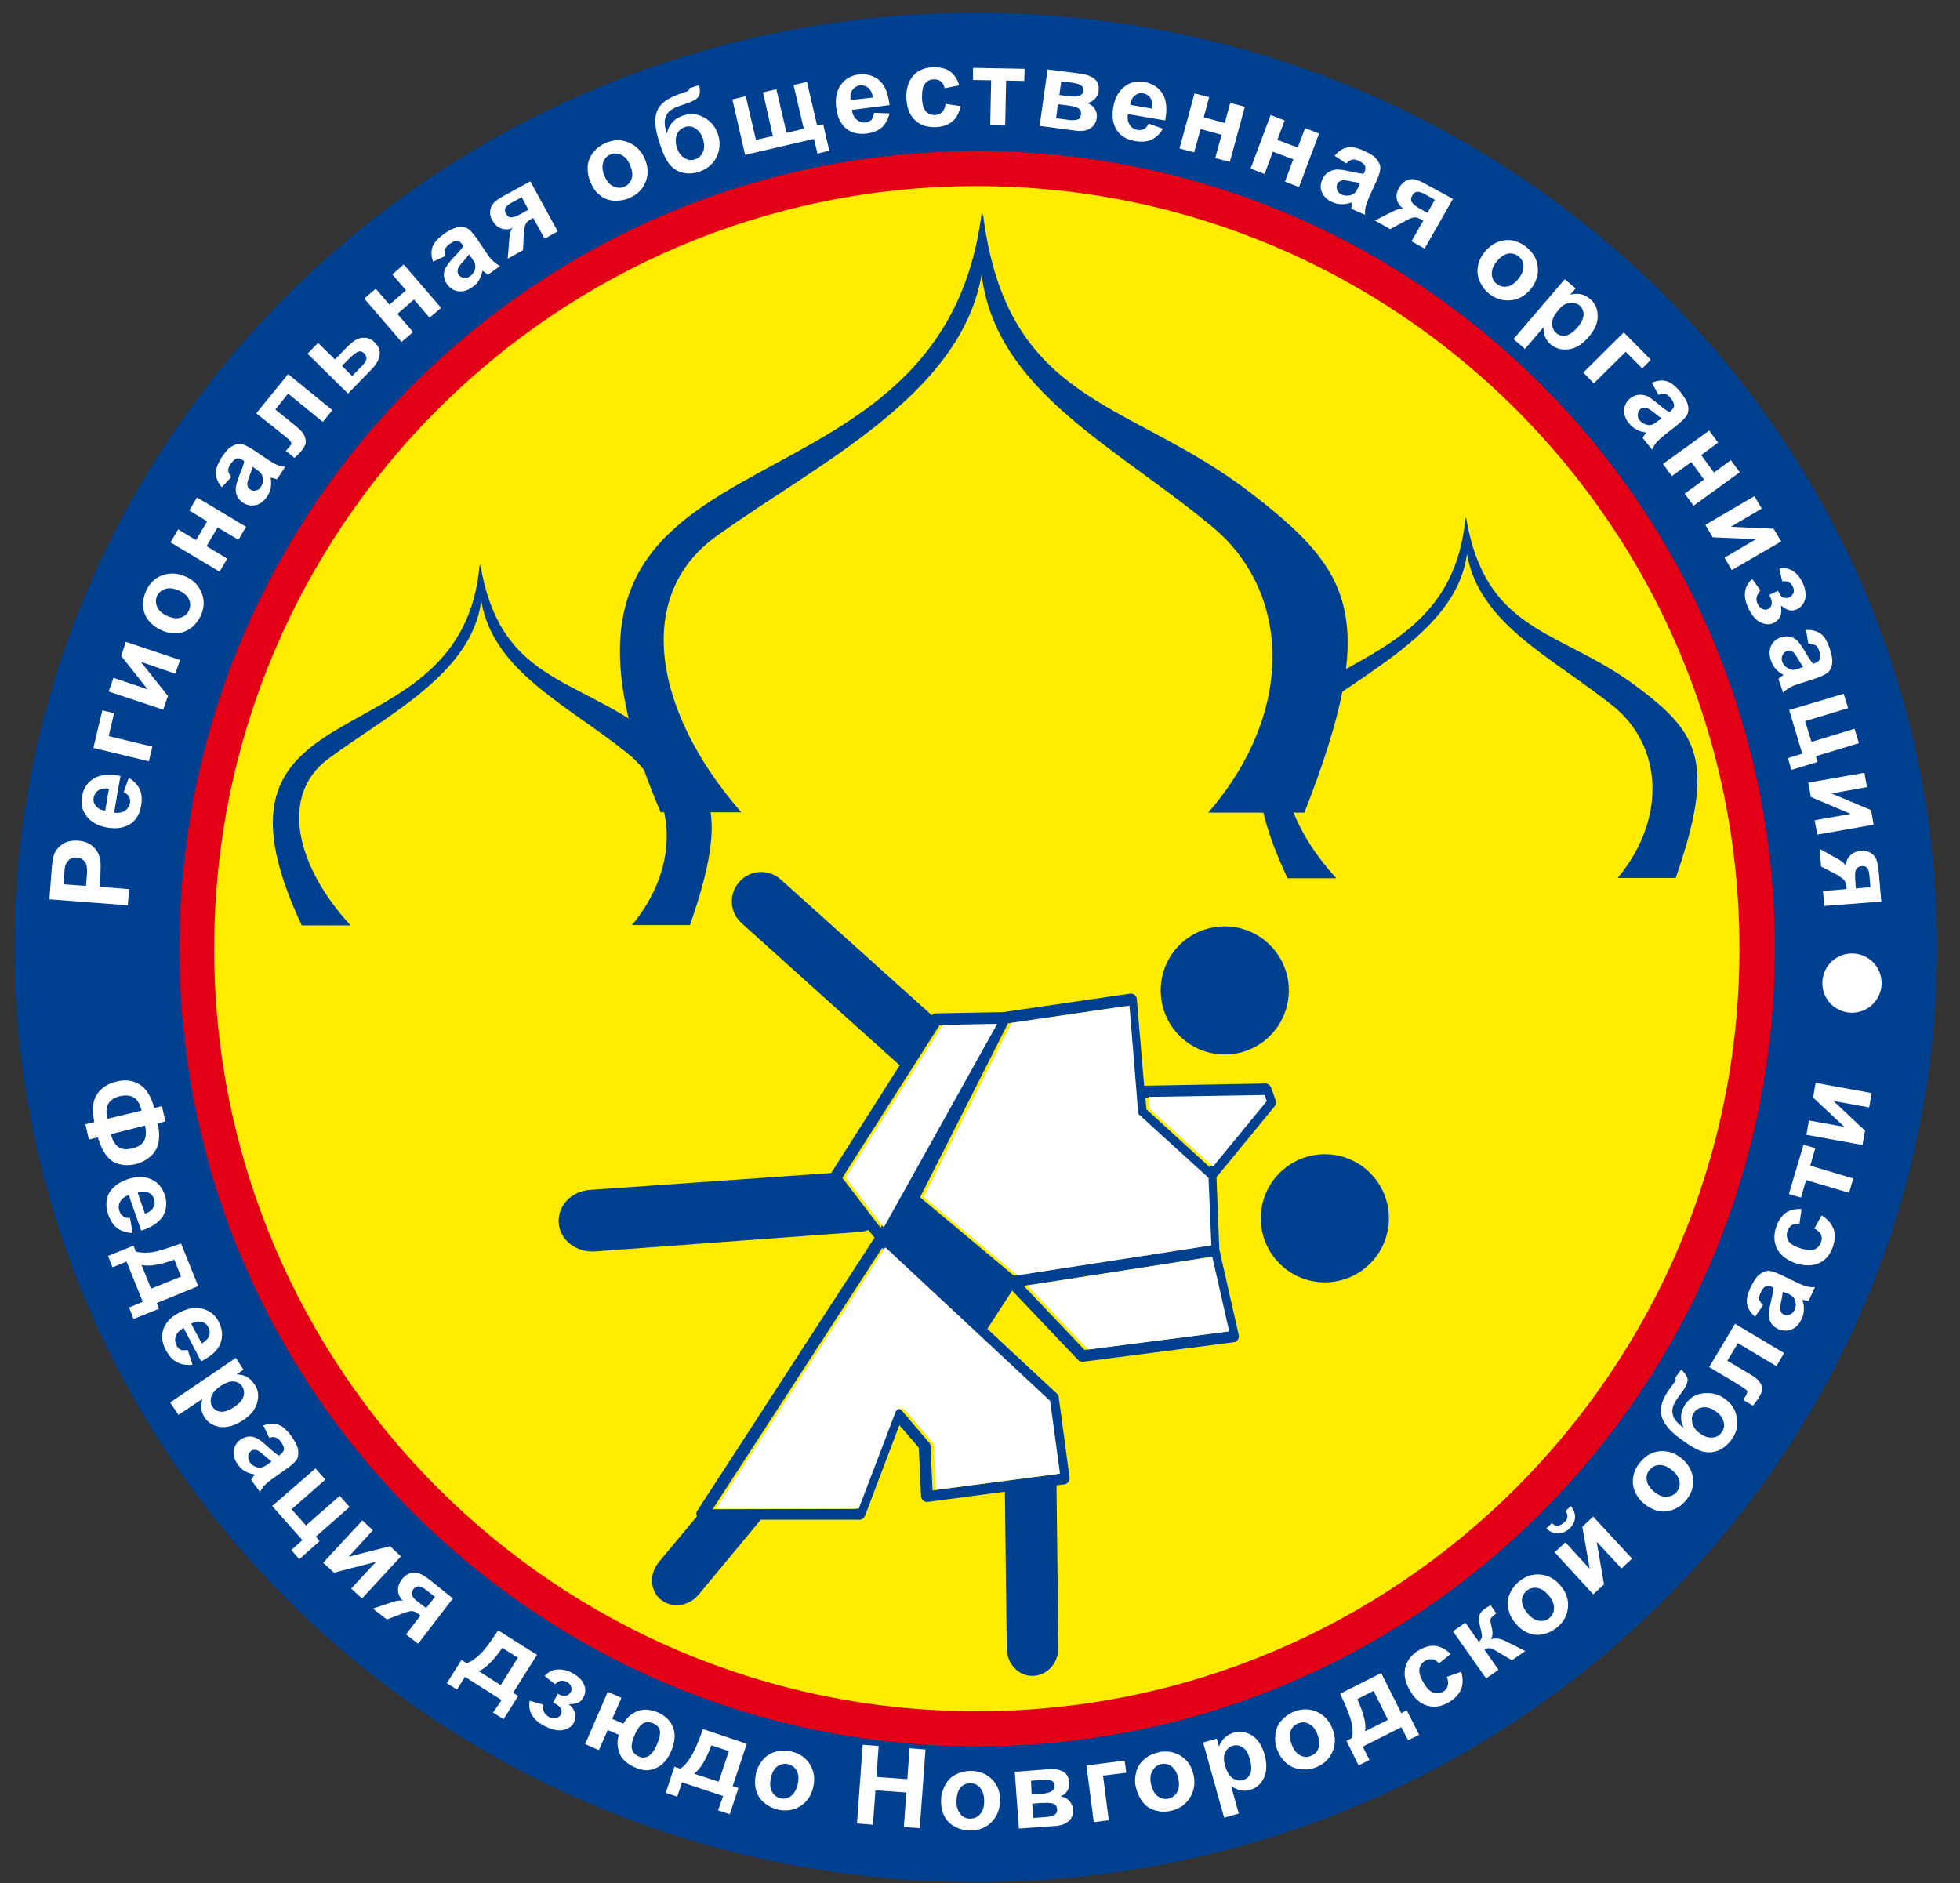
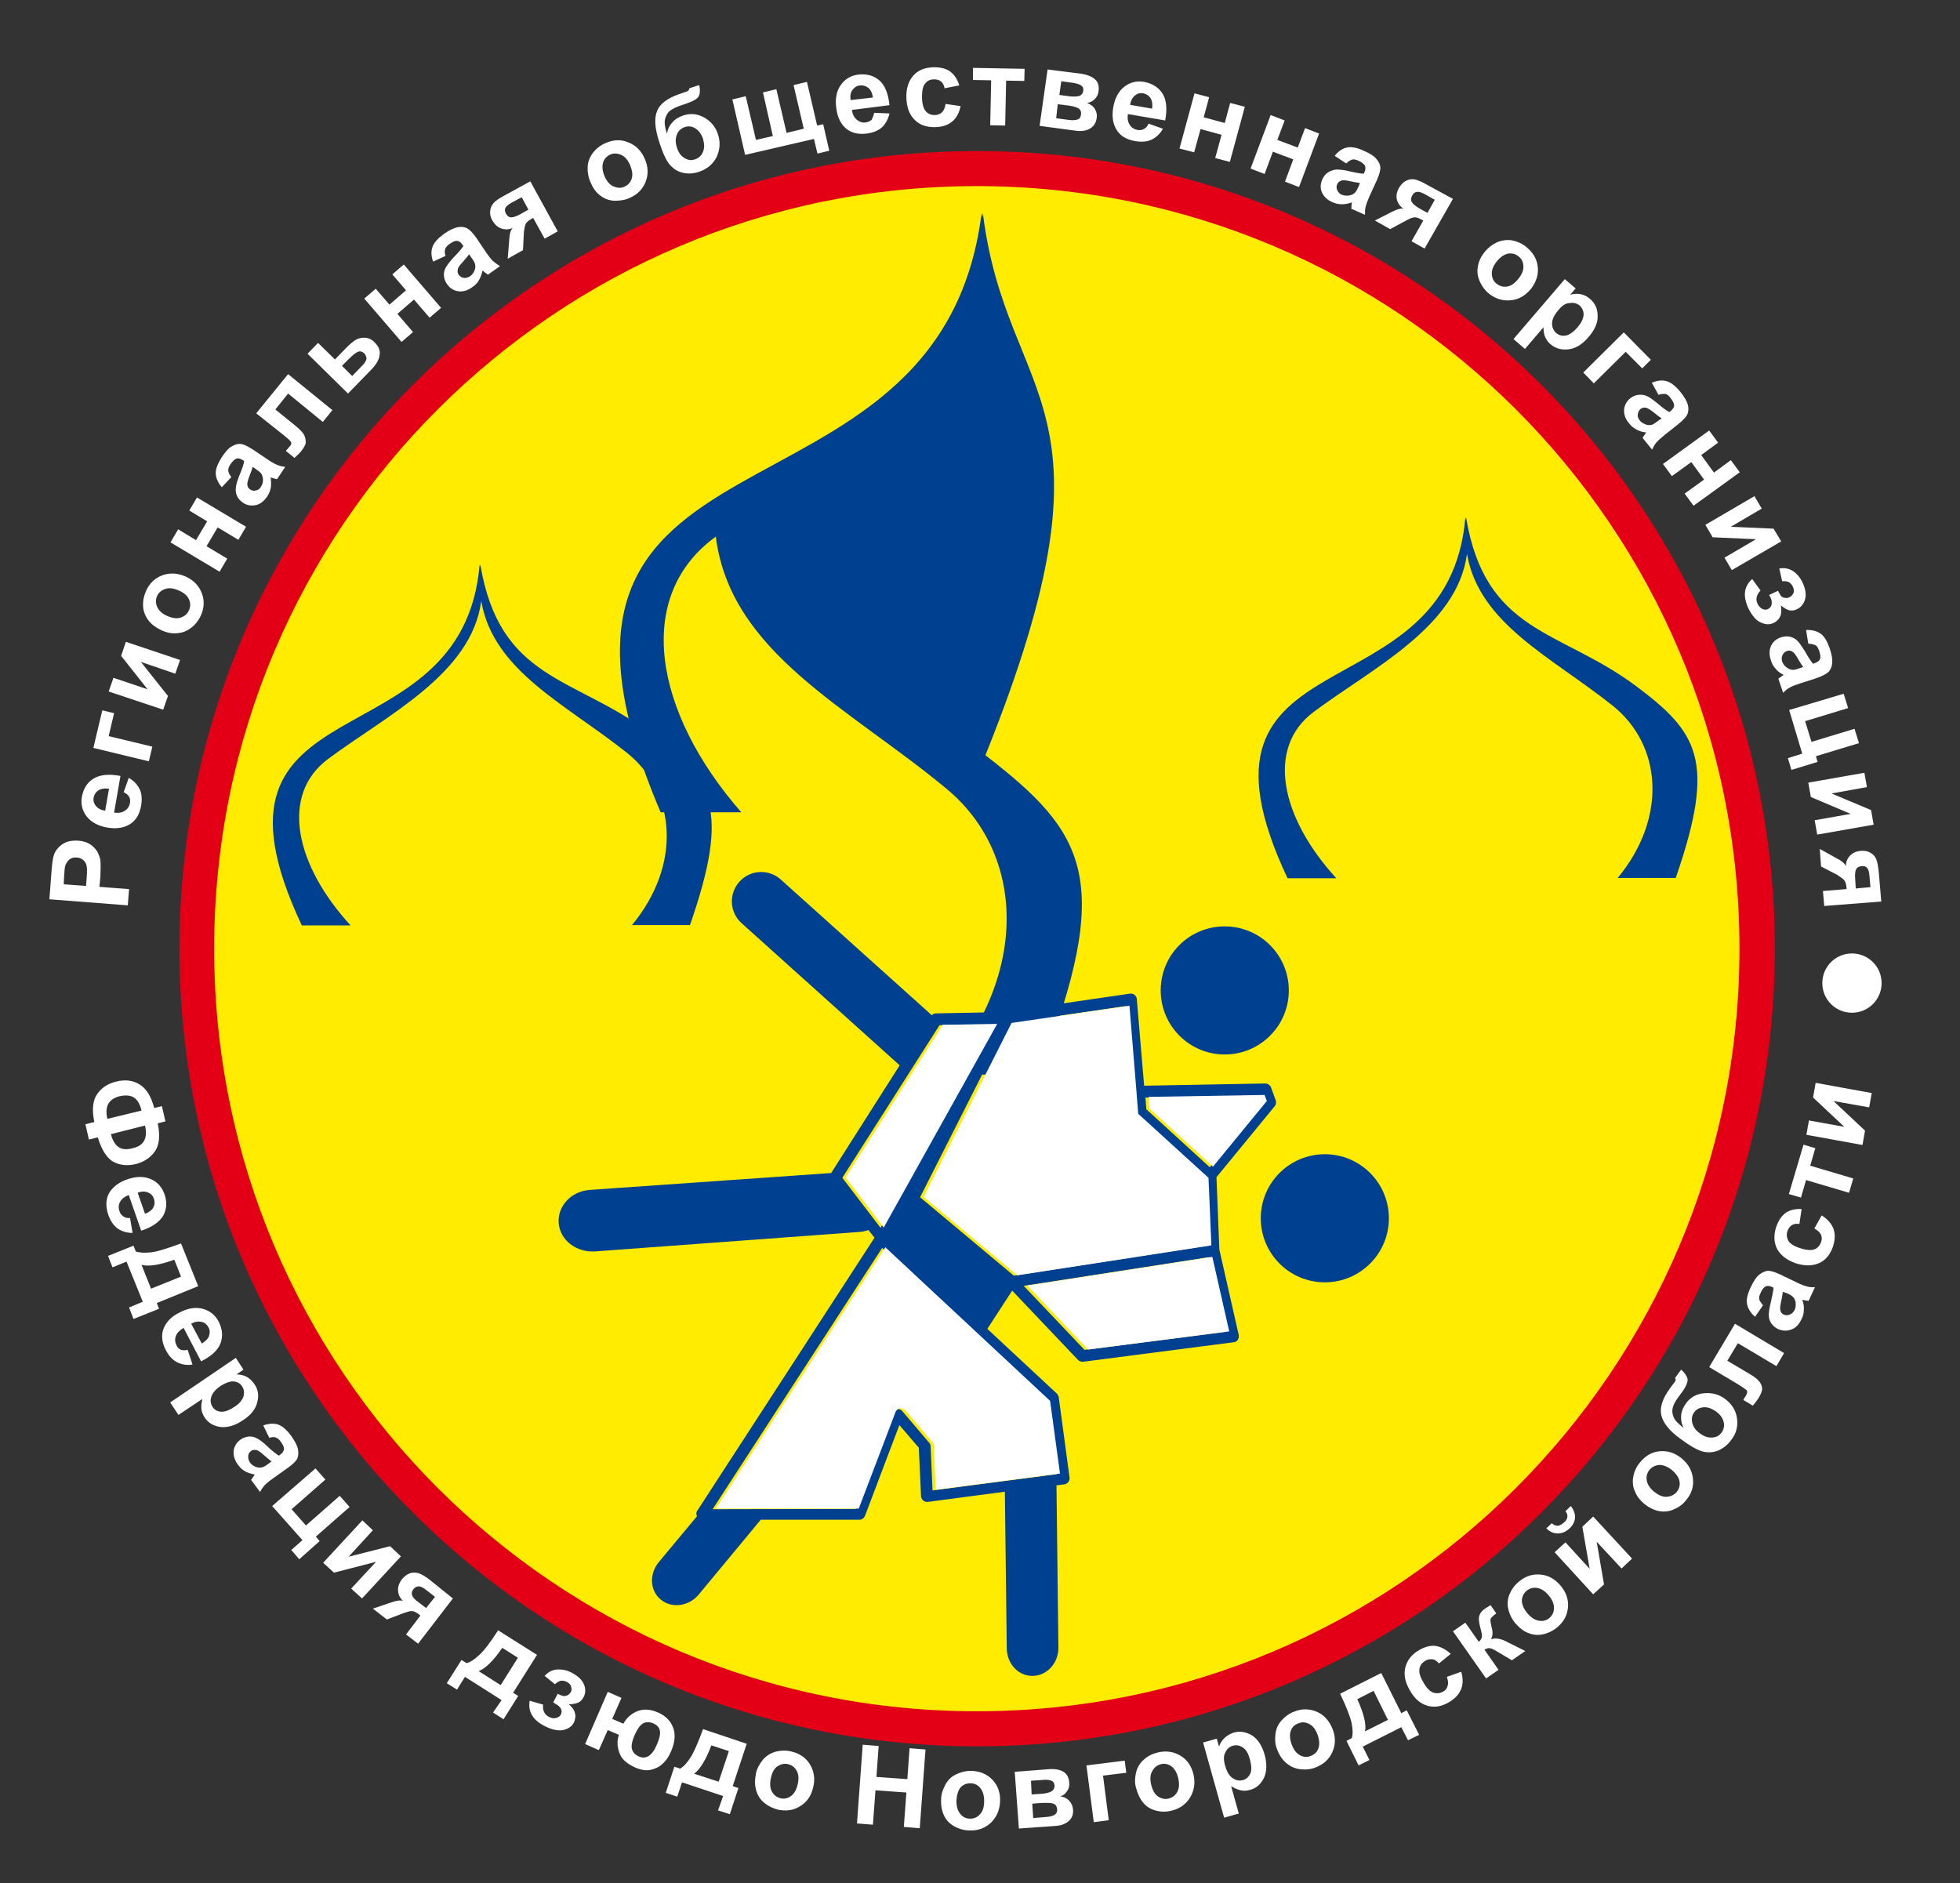
<svg xmlns="http://www.w3.org/2000/svg" version="1.2" baseProfile="tiny" id="Layer_1" x="0px" y="0px" viewBox="0 0 615 591" overflow="visible" xml:space="preserve">
  <rect x="0" y="0" width="615" height="591" fill="#333333" stroke="none" />
  <g>
-     <path id="path22" fill-rule="evenodd" fill="#004090" d="M306.2,4c166.6,0,301.6,131.3,301.6,293.3c0,162-135,293.3-301.6,293.3   C139.6,590.6,4.6,459.3,4.6,297.3C4.6,135.3,139.6,4,306.2,4z" />
    <path id="path24" fill-rule="evenodd" fill="#FFEC00" d="M306.2,52.5C441.4,52.5,551,162.1,551,297.3   c0,135.2-109.6,244.8-244.8,244.8S61.4,432.5,61.4,297.3C61.4,162.1,171,52.5,306.2,52.5z" />
    <g id="Layer1003">
-       <path id="path26" fill-rule="evenodd" fill="#004090" d="M308.4,66.9c-0.1,0.4-0.1,0.9-0.2,1.3c-0.1-0.4-0.1-0.8-0.2-1.3    C294.7,173,151.7,124.7,207.3,254.9c10.1,0,15.3,0,25.3,0c-27.5-31.5-33.8-67.8-8-86.5c31.6-22.8,76.8-44.2,83.4-82.2    c4.6,36.5,41.7,53.6,72.5,79.2c24.5,20.4,26,58-1.4,89.6c10.1,0,20.1,0,30.2,0c23.9-61.2,14.9-75.8-16.7-100.2    C354.2,125.1,315.9,127.4,308.4,66.9L308.4,66.9z" />
+       <path id="path26" fill-rule="evenodd" fill="#004090" d="M308.4,66.9c-0.1,0.4-0.1,0.9-0.2,1.3c-0.1-0.4-0.1-0.8-0.2-1.3    C294.7,173,151.7,124.7,207.3,254.9c10.1,0,15.3,0,25.3,0c-27.5-31.5-33.8-67.8-8-86.5c4.6,36.5,41.7,53.6,72.5,79.2c24.5,20.4,26,58-1.4,89.6c10.1,0,20.1,0,30.2,0c23.9-61.2,14.9-75.8-16.7-100.2    C354.2,125.1,315.9,127.4,308.4,66.9L308.4,66.9z" />
      <path id="path28" fill-rule="evenodd" fill="#004090" d="M150.7,177.1c0,0.3-0.1,0.5-0.1,0.8c-0.1-0.3-0.1-0.5-0.1-0.8    c-5.3,64-92.8,34.8-55.8,113.3c6.1,0,9.2,0,15.3,0c-17.4-19-22.2-40.9-7.1-52.2c18.5-13.8,45.1-26.7,48.1-49.6    c3.8,22,26.5,32.3,45.8,47.7c15.3,12.3,17.2,35,1.5,54c6.1,0,12.1,0,18.2,0c12.8-36.9,7-45.7-12.7-60.4    C179.8,212.1,156.8,213.5,150.7,177.1L150.7,177.1z" />
      <path id="path30" fill-rule="evenodd" fill="#004090" d="M460,162.3c0,0.3-0.1,0.5-0.1,0.8c0-0.3-0.1-0.5-0.1-0.8    c-5.3,64-92.8,34.8-55.8,113.3c6.1,0,9.2,0,15.3,0c-17.4-19-22.2-40.9-7.1-52.2c18.5-13.8,45.1-26.7,48.1-49.6    c3.8,22,26.5,32.3,45.8,47.7c15.3,12.3,17.2,35,1.5,54c6.1,0,12.1,0,18.2,0c12.8-36.9,7-45.7-12.7-60.4    C489.2,197.4,466.1,198.8,460,162.3L460,162.3z" />
    </g>
    <path id="path33" fill-rule="evenodd" fill="#004090" d="M276.3,385.3l35.6-63.9l-17.1,0.3l-30.5,47.9L276.3,385.3z M415.7,362.2   c11.1,0,20.1,9,20.1,20.1c0,11.1-9,20.1-20.1,20.1s-20.1-9-20.1-20.1C395.6,371.2,404.6,362.2,415.7,362.2z M384.3,290.7   c11.1,0,20.1,9,20.1,20.1c0,11.1-9,20.1-20.1,20.1c-11.1,0-20.1-9-20.1-20.1C364.2,299.6,373.2,290.7,384.3,290.7z M186.7,392.7   c-5.9,0.4-11-3.6-11.4-8.9c-0.4-5.3,3.9-10,9.8-10.4l75.7-5.3l21.5-33.8l-49.6-44.6c-3.8-3.4-4.1-9.2-0.7-13   c3.4-3.8,9.2-4.1,13-0.7l47.4,42.6c0.3-0.4,0.8-0.6,1.3-0.6l21.1-0.4l39.8-5.8c1-0.1,1.9,0.5,2.1,1.6l0,0.1h0l2.3,27.2l38-0.7   c0.8,0,1.5,0.5,1.8,1.2l0,0l1.5,4.1c0.2,0.6,0.1,1.3-0.3,1.8l0,0l-18.3,22.3l0.9,22.7l6.1,26.9h0c0,0.1,0,0.1,0,0.2   c0.1,1-0.6,1.9-1.6,2l-47.1,6.1c-0.6,0.1-1.2-0.1-1.7-0.5l-20.7-21.8l-7.8,12l21.8,20.3c0.3,0.3,0.5,0.7,0.6,1.1l3.4,25.3   c0.1,1-0.6,1.9-1.6,2.1l-0.1,0l-2.4,0.3l0.6,50.8c0.1,4.9-3.5,8.9-8,9c-4.5,0.1-8.1-3.7-8.2-8.6l-0.6-49.2l-24.2,3.2   c-1,0.1-1.9-0.6-2.1-1.6l0-0.2l0,0l-0.7-15.2l-6.1-7.1l-10.8,28.5c-0.3,0.7-1,1.2-1.7,1.2v0h-31l-19.4,23.4   c-3.1,3.8-8.5,4.5-11.9,1.7c-3.5-2.8-3.8-8.1-0.6-11.9l11.9-14.3c-0.1-0.2-0.2-0.5-0.2-0.8c0-0.4,0.1-0.8,0.4-1.1l55.5-85.5   l-1.9-2.4c-1,0.3-2,0.6-3,0.6L186.7,392.7z M268.5,473.5l11.5-30.2c0.1-0.3,0.3-0.5,0.5-0.7c0.8-0.7,1.9-0.6,2.6,0.2l8.5,10l0,0   c0.3,0.3,0.4,0.7,0.4,1.1l0.6,13.8l39-5.1l-3.1-22.8l-51.7-48.2l-53.2,82L268.5,473.5z M356,349.1l-0.5-6.4v0l-2.2-27l-37,5.4   l-27.6,54.6l29.4,24.6l60.9-9.4l-0.9-21.2l-21.3-19.4l0,0c-0.1-0.1-0.1-0.1-0.2-0.2l0,0C356.2,349.9,356.1,349.5,356,349.1   L356,349.1z M379.6,366.3l16.9-20.6l-0.7-1.9l-36.4,0.6l0.3,3.7L379.6,366.3z M327.8,402.5l-6.6,1l19.1,20.1l44.3-5.7l-5.3-23.4   L327.8,402.5z" />
    <path id="path35" fill-rule="evenodd" fill="#E30016" d="M306.6,47.4c69.1,0,131.7,28,177,73.3s73.3,107.9,73.3,177   c0,69.1-28,131.7-73.3,177C438.3,520,375.7,548,306.6,548c-69.1,0-131.7-28-177-73.3c-45.3-45.3-73.3-107.9-73.3-177   c0-69.1,28-131.7,73.3-177S237.5,47.4,306.6,47.4z M475.7,128.5c-43.3-43.3-103.1-70.1-169.2-70.1c-66.1,0-125.9,26.8-169.2,70.1   c-43.3,43.3-70.1,103.1-70.1,169.2s26.8,125.9,70.1,169.2c43.3,43.3,103.1,70.1,169.2,70.1c66.1,0,125.9-26.8,169.2-70.1   c43.3-43.3,70.1-103.1,70.1-169.2S519,171.8,475.7,128.5z" />
    <path id="path37" fill-rule="evenodd" fill="#FFFFFF" d="M269.5,473.3l11.5-30.2c0.1-0.3,0.3-0.5,0.5-0.7c0.8-0.7,1.9-0.6,2.6,0.2   l8.5,10h0c0.3,0.3,0.4,0.7,0.4,1.1l0.6,13.8l39-5.1l-3.1-22.8l-51.7-48.2l-53.2,82H269.5z M277.3,385.2l35.6-63.9l-17.1,0.3   l-30.5,47.9L277.3,385.2z M357.1,349l-0.5-6.4v0l-2.2-27l-37,5.4l-27.6,54.6l29.4,24.6l60.9-9.4l-0.9-21.2l-21.3-19.4l0,0   c-0.1-0.1-0.1-0.1-0.2-0.2l0,0C357.2,349.7,357.1,349.4,357.1,349L357.1,349z M380.6,366.1l16.9-20.6l-0.7-1.9l-36.4,0.6l0.3,3.7   L380.6,366.1z M328.9,402.4l-6.6,1l19.1,20.1l44.3-5.7l-5.3-23.4L328.9,402.4z" />
    <path id="path39" fill-rule="evenodd" fill="#FFFFFF" d="M40.1,284.1l-24.6-1.9l0.6-8c0.2-3,0.5-5,0.8-5.9c0.5-1.4,1.4-2.5,2.7-3.4   c1.3-0.9,3-1.2,4.9-1.1c1.5,0.1,2.8,0.5,3.7,1.1c1,0.6,1.7,1.4,2.3,2.3c0.5,0.9,0.8,1.8,1,2.7c0.1,1.2,0.1,2.9,0,5.2l-0.3,3.2   l9.3,0.7L40.1,284.1z M20,277.5l7,0.5l0.2-2.7c0.2-2,0.1-3.3-0.1-3.9c-0.2-0.7-0.6-1.2-1.1-1.6c-0.5-0.4-1.1-0.7-1.9-0.7   c-0.9-0.1-1.7,0.1-2.3,0.6c-0.6,0.5-1,1.1-1.3,1.9c-0.2,0.6-0.3,1.8-0.4,3.6L20,277.5z M38.8,248.6l1.6-4.5   c1.6,0.9,2.7,2.1,3.4,3.5c0.7,1.4,0.8,3.1,0.5,5.1c-0.5,3.1-1.9,5.2-4.2,6.3c-1.8,0.9-3.9,1.1-6.4,0.7c-2.9-0.5-5.1-1.7-6.5-3.5   c-1.4-1.8-1.9-3.9-1.5-6.2c0.5-2.6,1.7-4.5,3.7-5.7c2-1.2,4.8-1.5,8.4-0.8L35.8,255c1.4,0.2,2.5,0,3.4-0.6c0.9-0.6,1.4-1.4,1.6-2.5   c0.1-0.7,0-1.4-0.3-1.9C40.2,249.5,39.7,249,38.8,248.6z M34.2,247.5c-1.4-0.2-2.5,0-3.3,0.5c-0.8,0.5-1.3,1.3-1.5,2.2   c-0.2,1,0,1.9,0.7,2.7c0.6,0.8,1.6,1.3,2.9,1.5L34.2,247.5z M29.3,234.7l2.8-11.8l3.7,0.9l-1.7,7.2l13.7,3.3l-1.1,4.6L29.3,234.7z    M34.1,217l1.5-4.3l10.7,3.6l-8.3-10.5l1.5-4.4l17,5.7l-1.5,4.3l-10.8-3.7l8.5,10.7l-1.5,4.3L34.1,217z M50.3,197.6   c-1.4-0.7-2.7-1.6-3.7-2.9c-1-1.3-1.6-2.8-1.7-4.4c-0.1-1.6,0.2-3.2,0.9-4.8c1.1-2.5,2.8-4.1,5.2-5c2.3-0.8,4.7-0.7,7.2,0.4   c2.5,1.1,4.2,2.9,5.1,5.2c0.9,2.3,0.8,4.7-0.3,7.1c-0.7,1.5-1.7,2.8-3,3.8c-1.3,1-2.8,1.6-4.4,1.7   C53.9,198.9,52.1,198.5,50.3,197.6z M52.5,193.3c1.6,0.7,3,0.9,4.2,0.5c1.2-0.4,2.1-1.1,2.6-2.3c0.5-1.1,0.5-2.3,0-3.4   c-0.5-1.2-1.6-2.1-3.2-2.8c-1.6-0.7-3-0.9-4.2-0.5c-1.2,0.4-2.1,1.1-2.6,2.2c-0.5,1.1-0.5,2.3,0,3.4   C49.8,191.6,50.9,192.6,52.5,193.3z M53.5,170.2l2.4-4.1l5.6,3.4l3.5-5.9l-5.6-3.4l2.4-4.1l15.4,9.2l-2.4,4.1l-6.5-3.9l-3.5,5.9   l6.5,3.9l-2.4,4.1L53.5,170.2z M72.6,149.7l-3,3.2c-1.2-1.4-1.8-2.8-1.9-4.2c-0.1-1.5,0.6-3.1,1.8-5.1c1.2-1.8,2.2-3,3.2-3.5   c1-0.6,1.9-0.9,2.8-0.8c0.9,0.1,2.2,0.7,3.9,1.8l4.6,3.1c1.3,0.9,2.3,1.4,3,1.7c0.7,0.3,1.5,0.5,2.5,0.6l-2.6,3.9   c-0.3-0.1-0.8-0.2-1.4-0.4c-0.3-0.1-0.5-0.1-0.6-0.2c0.2,1.1,0.2,2.2,0.1,3.1c-0.2,1-0.5,1.9-1.1,2.8c-1,1.5-2.2,2.5-3.6,2.8   c-1.4,0.3-2.8,0.1-4-0.7c-0.8-0.6-1.5-1.2-1.9-2.1c-0.4-0.8-0.5-1.7-0.4-2.7c0.1-1,0.5-2.2,1.1-3.8c0.9-2.1,1.4-3.6,1.5-4.5   l-0.4-0.3c-0.8-0.5-1.4-0.7-2-0.5c-0.6,0.2-1.2,0.8-1.9,1.8c-0.5,0.7-0.7,1.4-0.7,1.9C71.7,148.4,72,149,72.6,149.7L72.6,149.7z    M79.3,146.5c-0.2,0.6-0.5,1.6-1,2.8c-0.5,1.3-0.7,2.1-0.7,2.6c0,0.8,0.3,1.3,0.9,1.7c0.6,0.4,1.2,0.5,1.8,0.3   c0.7-0.1,1.2-0.5,1.6-1.2c0.5-0.7,0.7-1.6,0.6-2.5c-0.1-0.7-0.3-1.3-0.7-1.8c-0.3-0.3-0.9-0.8-1.8-1.4L79.3,146.5z M80.4,129.7   l10-12.3l13.9,11.3l-3,3.7l-10.9-8.9l-4,5l6.3,5.1c1.6,1.3,2.6,2.4,2.9,3.3c0.3,0.9,0.4,1.6,0.3,2.3c-0.2,0.6-0.6,1.4-1.4,2.4   c-0.5,0.6-1.2,1.3-2.1,2.1l-2.7-2.2c0.1-0.1,0.2-0.3,0.5-0.6c0.3-0.4,0.6-0.7,0.8-0.9c0.4-0.5,0.5-0.9,0.3-1.3   c-0.2-0.4-1.1-1.2-2.6-2.4L80.4,129.7z M96.5,111l3.3-3.4l5.3,5.2l3.3-3.4c1.3-1.3,2.4-2.3,3.3-2.8c0.9-0.5,1.9-0.7,3-0.6   c1.1,0.1,2.1,0.6,2.9,1.5c1.2,1.2,1.8,2.5,1.5,4c-0.2,1.5-1.1,3-2.8,4.7l-7.1,7.3L96.5,111z M110.5,118l3.1-3.2   c1-1,1.4-1.8,1.4-2.4c-0.1-0.6-0.3-1.1-0.7-1.5c-0.6-0.6-1.3-0.8-2-0.5c-0.7,0.3-1.6,1-2.8,2.2l-2.2,2.2L110.5,118z M114.3,93.7   l3.6-3.1l4.3,5l5.2-4.5l-4.3-5l3.6-3.1l11.7,13.6l-3.6,3.1l-4.9-5.7l-5.2,4.5l4.9,5.7l-3.6,3.1L114.3,93.7z M139.8,80.3l-3.9,1.8   c-0.6-1.7-0.7-3.2-0.2-4.6c0.5-1.4,1.7-2.7,3.6-4.1c1.7-1.2,3.2-1.9,4.3-2.1c1.1-0.2,2.1-0.1,2.9,0.3c0.8,0.4,1.8,1.4,3,3.1   l3.1,4.6c0.9,1.3,1.6,2.2,2.2,2.7c0.6,0.5,1.2,1,2.1,1.5l-3.8,2.7c-0.3-0.2-0.7-0.5-1.2-0.9c-0.2-0.2-0.4-0.3-0.5-0.4   c-0.2,1.1-0.6,2.1-1.1,3c-0.5,0.9-1.2,1.6-2.1,2.2c-1.5,1.1-3,1.5-4.4,1.3c-1.4-0.2-2.6-0.9-3.5-2.2c-0.6-0.8-0.9-1.7-1-2.6   c-0.1-0.9,0.1-1.8,0.6-2.7c0.5-0.8,1.3-1.9,2.4-3.1c1.6-1.6,2.6-2.8,3.1-3.6l-0.3-0.4c-0.5-0.8-1.1-1.2-1.7-1.2   c-0.6-0.1-1.4,0.3-2.4,1c-0.7,0.5-1.1,1-1.3,1.5C139.5,78.8,139.5,79.5,139.8,80.3L139.8,80.3z M147.2,79.8c-0.4,0.5-1,1.3-1.9,2.3   c-0.9,1-1.5,1.7-1.6,2.2c-0.2,0.7-0.2,1.3,0.2,1.9c0.4,0.5,0.9,0.9,1.6,1c0.7,0.1,1.3-0.1,2-0.5c0.7-0.5,1.2-1.2,1.5-2.1   c0.2-0.7,0.2-1.3,0-1.9c-0.1-0.4-0.5-1.1-1.2-2L147.2,79.8z M166.4,56.9l8.6,15.7l-4.1,2.3l-3.6-6.5l-0.4,0.2   c-0.9,0.5-1.5,1-1.8,1.4c-0.3,0.5-0.5,1.2-0.6,2.2l-0.1,0.4l-0.3,5.9l-4.8,2.7l0.5-6.2c0.1-1.8,0.5-2.9,1.1-3.5   c-1.2,0.6-2.4,0.6-3.6,0.2c-1.2-0.4-2.1-1.3-2.8-2.5c-0.6-1-0.8-2-0.7-3c0.1-1,0.5-1.8,1.1-2.5c0.6-0.7,1.8-1.5,3.3-2.3L166.4,56.9   z M163.7,61.9l-3,1.6c-1.1,0.6-1.8,1.2-2.1,1.7c-0.3,0.6-0.2,1.2,0.2,1.9c0.4,0.7,0.9,1.1,1.6,1.1c0.7,0,1.6-0.3,2.7-0.9l2.7-1.5   L163.7,61.9z M185.2,57c-0.6-1.4-0.9-3-0.8-4.7c0.1-1.7,0.7-3.1,1.7-4.4c1-1.3,2.3-2.3,3.9-3c2.5-1.1,4.9-1.2,7.2-0.2   c2.3,0.9,4,2.6,5.1,5.1c1.1,2.5,1.2,4.9,0.3,7.2c-0.9,2.3-2.5,4-5,5.1c-1.5,0.7-3.1,0.9-4.8,0.9c-1.7-0.1-3.1-0.6-4.4-1.6   C187,60.4,186,58.9,185.2,57L185.2,57z M189.7,55.3c0.7,1.6,1.6,2.7,2.8,3.2c1.2,0.5,2.3,0.6,3.4,0.1c1.1-0.5,1.9-1.3,2.3-2.5   c0.4-1.2,0.2-2.6-0.5-4.3c-0.7-1.6-1.6-2.7-2.8-3.2c-1.1-0.5-2.3-0.6-3.4-0.1c-1.1,0.5-1.9,1.3-2.3,2.6   C188.9,52.3,189,53.7,189.7,55.3L189.7,55.3z M216.3,27.7l3.1-1c0.3,1.4,0.3,2.5-0.1,3.4c-0.4,0.9-1.8,1.7-4.2,2.5   c-0.3,0.1-0.6,0.2-0.9,0.3l-0.6,0.2c-1.4,0.5-2.5,1-3.3,1.6c-0.8,0.6-1.3,1.5-1.6,2.6c-0.3,1.1-0.1,2.7,0.6,4.7   c0.2-1.5,0.8-2.7,1.7-3.6c0.8-1,2-1.7,3.5-2.2c2.2-0.7,4.4-0.5,6.5,0.7c2.1,1.2,3.6,3,4.3,5.3c0.8,2.4,0.6,4.7-0.4,7   c-1.1,2.2-2.9,3.8-5.5,4.7c-1.8,0.6-3.5,0.7-5.2,0.3c-1.7-0.4-3-1.3-4.1-2.6c-1.1-1.3-2.2-3.7-3.3-7.2c-1.3-4.1-1.6-7.3-0.6-9.6   c0.9-2.3,3.3-4,7-5.3l2.3-0.8C215.9,28.6,216.3,28.2,216.3,27.7L216.3,27.7z M212.4,46.3c0.5,1.6,1.3,2.7,2.4,3.3   c1.1,0.7,2.2,0.8,3.3,0.4c1.2-0.4,2-1.2,2.5-2.4c0.5-1.2,0.4-2.5,0-4c-0.5-1.5-1.3-2.6-2.4-3.3c-1.1-0.7-2.2-0.8-3.4-0.4   c-1.1,0.4-1.9,1.1-2.4,2.3C211.9,43.5,211.9,44.8,212.4,46.3L212.4,46.3z M229.8,31.2l4.2-1l3.2,13.7l5.3-1.2L239.4,29l4.2-1   l3.2,13.7l5.4-1.3l-3.2-13.7l4.2-1l3.2,13.7l1.9-0.4l1.9,8.3l-3.7,0.9l-1.1-4.6l-21.6,5L229.8,31.2z M274.3,35.4l4.8,0.2   c-0.4,1.8-1.2,3.2-2.3,4.3c-1.2,1.1-2.8,1.7-4.7,2c-3.1,0.4-5.5-0.3-7.2-2.1c-1.4-1.5-2.2-3.4-2.5-5.9c-0.4-2.9,0.1-5.4,1.4-7.2   c1.3-1.9,3.2-3,5.5-3.3c2.6-0.3,4.8,0.3,6.6,1.8c1.8,1.6,2.8,4.1,3.2,7.8l-11.8,1.5c0.2,1.4,0.7,2.4,1.6,3.1c0.8,0.7,1.8,1,2.8,0.8   c0.7-0.1,1.3-0.4,1.8-0.8C273.8,37,274.1,36.3,274.3,35.4L274.3,35.4z M273.9,30.6c-0.2-1.4-0.7-2.4-1.4-3   c-0.8-0.6-1.6-0.9-2.6-0.8c-1,0.1-1.8,0.6-2.4,1.4c-0.6,0.8-0.8,1.9-0.6,3.2L273.9,30.6z M301,26.8l-4.6,0.9   c-0.2-0.9-0.5-1.6-1.1-2.1c-0.6-0.5-1.3-0.7-2.2-0.7c-1.2,0-2.1,0.4-2.8,1.3c-0.7,0.8-1,2.2-1,4.1c0,2.1,0.4,3.6,1.1,4.5   c0.7,0.9,1.7,1.3,2.9,1.3c0.9,0,1.6-0.3,2.2-0.8c0.6-0.5,1-1.4,1.2-2.7l4.7,0.7c-0.4,2.1-1.3,3.8-2.7,4.9c-1.3,1.1-3.2,1.7-5.5,1.7   c-2.6,0-4.7-0.7-6.3-2.4c-1.6-1.6-2.4-3.9-2.5-6.8c-0.1-3,0.7-5.3,2.2-7c1.5-1.7,3.6-2.5,6.3-2.6c2.2,0,3.9,0.4,5.2,1.3   C299.4,23.4,300.4,24.8,301,26.8L301,26.8z M305.3,21.3l16.2,0.3l-0.1,3.8l-5.7-0.1l-0.3,14.1l-4.7-0.1l0.3-14.1l-5.7-0.1   L305.3,21.3z M328.7,21.8l10.3,1.3c2.1,0.3,3.6,0.9,4.6,1.8c1,0.9,1.3,2.1,1.1,3.7c-0.1,1-0.5,1.8-1.2,2.5   c-0.7,0.7-1.5,1.1-2.4,1.2c1.2,0.5,2,1.1,2.5,2c0.5,0.9,0.7,1.8,0.5,2.8c-0.2,1.4-0.8,2.4-2,3.2c-1.1,0.7-2.7,1-4.7,0.7l-11.2-1.5   L328.7,21.8z M332.4,29.8l3,0.4c1.5,0.2,2.6,0.1,3.3-0.1c0.7-0.3,1.1-0.8,1.2-1.6c0.1-0.8-0.1-1.3-0.7-1.7   c-0.6-0.4-1.6-0.7-3.2-0.9l-3-0.4L332.4,29.8z M331.4,37.1l3.7,0.5c1.3,0.2,2.4,0.1,3-0.1c0.7-0.2,1-0.8,1.1-1.6   c0.1-0.9-0.2-1.5-0.8-1.9c-0.7-0.4-2-0.8-4.1-1l-2.4-0.3L331.4,37.1z M360.4,38.8l4.5,1.6c-0.9,1.6-2.1,2.7-3.5,3.4   c-1.5,0.7-3.1,0.8-5.1,0.5c-3.1-0.5-5.2-1.9-6.3-4.2c-0.9-1.8-1.1-3.9-0.7-6.4c0.5-2.9,1.7-5.1,3.5-6.5c1.8-1.4,3.9-1.9,6.2-1.5   c2.6,0.5,4.5,1.7,5.8,3.7c1.2,2,1.5,4.8,0.8,8.4l-11.7-2c-0.2,1.4,0,2.5,0.6,3.4c0.6,0.9,1.4,1.4,2.5,1.6c0.7,0.1,1.4,0,1.9-0.3   C359.5,40.2,360,39.7,360.4,38.8L360.4,38.8z M361.5,34.1c0.2-1.4,0-2.5-0.5-3.3c-0.5-0.8-1.3-1.3-2.2-1.5c-1-0.2-1.9,0-2.7,0.7   c-0.8,0.6-1.3,1.6-1.5,2.9L361.5,34.1z M374.8,29.3l4.6,1.2l-1.7,6.3l6.6,1.8l1.7-6.3l4.6,1.2l-4.7,17.3l-4.6-1.2l2-7.3l-6.6-1.8   l-2,7.3l-4.6-1.2L374.8,29.3z M398.7,36.1l4.4,1.7l-2.3,6.1l6.4,2.4l2.3-6.1l4.4,1.7l-6.3,16.8l-4.4-1.7l2.6-7l-6.4-2.4l-2.6,7   l-4.4-1.7L398.7,36.1z M422.4,51.3l-3.6-2.4c1.1-1.4,2.4-2.3,3.8-2.6c1.4-0.3,3.2,0,5.3,1c1.9,0.8,3.3,1.7,4,2.6   c0.7,0.9,1.2,1.7,1.2,2.6c0.1,0.9-0.3,2.3-1.1,4.1l-2.3,5c-0.6,1.4-1,2.5-1.2,3.3c-0.2,0.7-0.2,1.6-0.2,2.5l-4.3-1.9   c0-0.3,0.1-0.8,0.1-1.4c0-0.3,0.1-0.5,0.1-0.6c-1.1,0.4-2.1,0.6-3.1,0.6c-1,0-2-0.2-2.9-0.6c-1.7-0.7-2.8-1.8-3.4-3.1   c-0.6-1.3-0.5-2.7,0.1-4.1c0.4-0.9,1-1.7,1.8-2.2c0.8-0.5,1.6-0.8,2.6-0.9c1,0,2.3,0.1,3.9,0.5c2.2,0.5,3.8,0.8,4.7,0.8l0.2-0.4   c0.4-0.8,0.4-1.5,0.2-2.1c-0.3-0.5-1-1.1-2.1-1.6c-0.8-0.3-1.4-0.5-2-0.3C423.6,50.3,423,50.7,422.4,51.3L422.4,51.3z M426.7,57.4   c-0.6-0.1-1.6-0.2-2.9-0.5c-1.3-0.3-2.2-0.4-2.7-0.3c-0.7,0.2-1.2,0.5-1.5,1.2c-0.3,0.6-0.3,1.2,0,1.9c0.3,0.6,0.7,1.1,1.4,1.4   c0.8,0.3,1.6,0.4,2.6,0.2c0.7-0.2,1.3-0.5,1.7-1c0.3-0.3,0.6-1,1.1-2L426.7,57.4z M455.9,62.4L447,78l-4.1-2.3l3.7-6.5l-0.4-0.2   c-0.9-0.5-1.6-0.8-2.2-0.8c-0.6,0-1.3,0.2-2.2,0.7l-0.4,0.2l-5.2,2.8l-4.8-2.7l5.5-2.8c1.6-0.8,2.8-1.1,3.5-0.9   c-1.1-0.7-1.8-1.7-2.1-2.9c-0.3-1.2,0-2.5,0.7-3.7c0.6-1,1.3-1.7,2.2-2.2c0.9-0.4,1.8-0.6,2.7-0.4c0.9,0.2,2.2,0.7,3.7,1.6   L455.9,62.4z M450.2,62.7l-3-1.7c-1.1-0.6-1.9-0.9-2.6-0.8c-0.6,0.1-1.1,0.4-1.5,1.2c-0.4,0.7-0.5,1.4-0.1,2   c0.3,0.6,1.1,1.2,2.2,1.9l2.7,1.5L450.2,62.7z M465.9,79c1-1.2,2.2-2.2,3.7-2.9c1.5-0.7,3.1-0.9,4.7-0.7c1.6,0.3,3.1,0.9,4.5,2   c2.1,1.7,3.4,3.7,3.7,6.2c0.3,2.5-0.4,4.7-2,6.9c-1.7,2.1-3.7,3.4-6.2,3.7c-2.5,0.3-4.8-0.3-6.9-1.9c-1.3-1-2.3-2.3-3-3.8   c-0.7-1.5-1-3.1-0.7-4.7C463.9,82.2,464.6,80.6,465.9,79L465.9,79z M469.6,82.1c-1.1,1.4-1.6,2.7-1.5,4c0.1,1.3,0.6,2.3,1.6,3   c1,0.8,2.1,1,3.3,0.8c1.2-0.2,2.4-1.1,3.5-2.5c1.1-1.4,1.6-2.7,1.5-4c-0.1-1.3-0.6-2.3-1.6-3c-1-0.8-2.1-1-3.3-0.8   C471.9,79.9,470.7,80.7,469.6,82.1z M491,87.6l3.4,2.9l-1.7,2c1-0.3,2.1-0.4,3.2-0.2c1.1,0.2,2.1,0.7,3,1.5   c1.6,1.3,2.4,3.1,2.4,5.3c0.1,2.2-0.9,4.4-2.8,6.6c-1.9,2.3-4,3.6-6.2,3.9c-2.2,0.3-4.1-0.2-5.7-1.5c-0.8-0.6-1.3-1.4-1.7-2.2   c-0.4-0.8-0.6-1.9-0.6-3.2l-5.8,6.8l-3.6-3.1L491,87.6z M489,97.3c-1.3,1.5-2,2.9-2,4.2c0,1.2,0.4,2.2,1.3,3c0.8,0.7,1.8,1,3,0.8   c1.1-0.2,2.4-1.1,3.7-2.6c1.2-1.4,1.8-2.7,1.9-3.9c0-1.2-0.4-2.1-1.2-2.9c-0.9-0.7-1.9-1-3.1-0.8C491.3,95.1,490.1,95.9,489,97.3z    M509.5,104.3l8.5,8.6l-2.7,2.7l-5.2-5.2l-10,9.9l-3.3-3.4L509.5,104.3z M520.4,123.9l-2.1-3.8c1.7-0.7,3.2-0.9,4.6-0.5   c1.4,0.4,2.8,1.5,4.3,3.3c1.3,1.6,2.1,3,2.4,4.1c0.3,1.1,0.2,2.1-0.1,2.9c-0.3,0.8-1.3,1.9-2.9,3.2l-4.3,3.4   c-1.2,1-2.1,1.8-2.6,2.4c-0.5,0.6-0.9,1.3-1.3,2.2l-3-3.7c0.2-0.3,0.4-0.7,0.8-1.2c0.2-0.2,0.3-0.4,0.3-0.5c-1.1-0.1-2.1-0.4-3-0.9   c-0.9-0.5-1.7-1.1-2.3-1.9c-1.2-1.4-1.7-2.9-1.6-4.3c0.1-1.4,0.8-2.7,1.9-3.6c0.8-0.6,1.6-1,2.6-1.1c0.9-0.1,1.8,0,2.7,0.4   c0.9,0.4,1.9,1.2,3.2,2.2c1.7,1.5,3,2.4,3.8,2.8l0.4-0.3c0.7-0.6,1.1-1.2,1.1-1.8c0-0.6-0.4-1.4-1.2-2.4c-0.5-0.7-1.1-1.1-1.6-1.2   C521.9,123.6,521.2,123.6,520.4,123.9L520.4,123.9z M521.4,131.3c-0.5-0.3-1.3-0.9-2.4-1.8c-1-0.8-1.8-1.3-2.3-1.5   c-0.7-0.2-1.4-0.1-1.9,0.3c-0.5,0.4-0.8,1-0.9,1.7c-0.1,0.7,0.1,1.3,0.6,1.9c0.5,0.7,1.3,1.1,2.2,1.4c0.7,0.2,1.3,0.1,1.9-0.1   c0.4-0.2,1-0.6,1.9-1.3L521.4,131.3z M536.3,135.1l2.8,3.8l-5.3,3.9l4,5.5l5.3-3.9l2.8,3.8l-14.5,10.5l-2.8-3.8l6.1-4.4l-4-5.5   l-6.1,4.4l-2.8-3.8L536.3,135.1z M550.5,155.7l2.3,3.9l-9.7,5.7l13.4,0.6l2.4,4l-15.5,9l-2.3-3.9l9.9-5.8l-13.6-0.6l-2.3-3.9   L550.5,155.7z M555.1,186.7l2.8-1.3c0.4,0.7,0.7,1.3,0.9,1.6c0.3,0.3,0.6,0.5,1.2,0.6c0.5,0.1,1,0.1,1.5-0.2   c0.5-0.2,0.9-0.7,1.2-1.2c0.3-0.6,0.2-1.2-0.1-2c-0.3-0.6-0.6-1-1.1-1.4c-0.4-0.3-1.2-0.5-2.3-0.4l-0.9-4c1.6-0.3,3,0,4.3,0.8   c1.3,0.9,2.3,2.1,3,3.6c0.9,2,1.2,3.7,0.8,5.2c-0.4,1.5-1.3,2.6-2.6,3.2c-0.8,0.4-1.7,0.5-2.4,0.3c-0.8-0.2-1.6-0.7-2.6-1.5   c0.2,1.4,0.2,2.5-0.2,3.4c-0.4,0.9-1.1,1.6-2.1,2.1c-1.3,0.6-2.6,0.5-4.1-0.2c-1.5-0.7-2.7-2.2-3.8-4.4c-1.8-3.9-1.4-6.9,1.2-9.2   l2.6,3.6c-1.3,1.4-1.6,2.8-0.9,4.2c0.4,0.8,0.9,1.3,1.5,1.6c0.6,0.3,1.3,0.3,1.8,0c0.6-0.3,1-0.8,1.1-1.5c0.1-0.7,0-1.4-0.4-2.2   L555.1,186.7z M567.4,202l-0.7-4.3c1.8-0.1,3.3,0.3,4.5,1.1c1.2,0.8,2.1,2.4,2.9,4.6c0.7,2,0.9,3.6,0.8,4.7c-0.1,1.1-0.5,2-1.1,2.7   c-0.6,0.6-1.9,1.3-3.8,2l-5.3,1.7c-1.5,0.5-2.6,0.9-3.2,1.3c-0.7,0.4-1.3,0.9-2,1.6l-1.5-4.4c0.3-0.2,0.6-0.5,1.2-0.9   c0.2-0.2,0.4-0.3,0.5-0.3c-1-0.5-1.9-1.1-2.5-1.9c-0.7-0.7-1.2-1.6-1.5-2.6c-0.6-1.7-0.6-3.3,0-4.6c0.6-1.3,1.6-2.2,3.1-2.7   c1-0.3,1.9-0.4,2.8-0.2c0.9,0.2,1.7,0.6,2.4,1.3c0.7,0.7,1.4,1.8,2.3,3.2c1.1,2,2,3.3,2.6,4l0.5-0.2c0.9-0.3,1.4-0.7,1.7-1.3   c0.2-0.6,0.1-1.4-0.3-2.6c-0.3-0.8-0.6-1.4-1.1-1.7C569,202.2,568.3,202,567.4,202L567.4,202z M565.8,209.3   c-0.4-0.5-0.9-1.3-1.6-2.5c-0.7-1.2-1.2-1.9-1.6-2.2c-0.6-0.4-1.2-0.6-1.9-0.3c-0.6,0.2-1.1,0.6-1.4,1.3c-0.3,0.6-0.3,1.3-0.1,2   c0.3,0.8,0.8,1.5,1.6,2c0.6,0.4,1.2,0.6,1.9,0.6c0.4,0,1.2-0.2,2.2-0.6L565.8,209.3z M578.5,217.7l1.4,4.5l-13.5,4.1l2,6.5   l13.5-4.1l1.4,4.5l-13.5,4.1l0.5,1.8l-8.2,2.5l-1.1-3.7l4.5-1.4l-4.1-13.7L578.5,217.7z M585,242.5l0.8,4.5l-11.1,2l12.4,5.2   l0.8,4.6l-17.7,3.1l-0.8-4.5l11.3-2l-12.5-5.3l-0.8-4.5L585,242.5z M590.3,282.9l-17.9,1.4l-0.4-4.7l7.4-0.6l0-0.4   c-0.1-1-0.3-1.8-0.6-2.2c-0.3-0.5-0.9-0.9-1.8-1.5l-0.4-0.3l-5.2-2.7l-0.4-5.5l5.4,3c1.6,0.8,2.5,1.7,2.8,2.4   c0-1.3,0.4-2.4,1.3-3.3c0.9-0.9,2-1.4,3.4-1.5c1.2-0.1,2.2,0.1,3,0.6c0.9,0.5,1.5,1.2,1.8,2c0.4,0.9,0.6,2.2,0.8,4L590.3,282.9z    M586.9,278.4l-0.3-3.4c-0.1-1.3-0.3-2.1-0.7-2.6c-0.4-0.5-1-0.7-1.8-0.6c-0.8,0.1-1.4,0.4-1.7,1c-0.3,0.6-0.4,1.6-0.3,2.9l0.2,3.1   L586.9,278.4z" />
    <path id="path41" fill-rule="evenodd" fill="#FFFFFF" d="M30.7,356.9l-2.8,0.7l-1.1-4.8l2.8-0.7c-0.8-3.9-0.5-6.8,0.9-8.8   c1.4-2,3.4-3.3,6-3.9c2.8-0.7,5.2-0.4,7.3,0.9c2.1,1.3,3.6,3.7,4.6,7.4l2.4-0.6l1.1,4.8l-2.4,0.6c0.8,3.9,0.5,6.8-0.9,8.8   c-1.4,2-3.4,3.3-6,4c-2.7,0.6-5,0.4-7.2-0.8C33.4,363.2,31.8,360.7,30.7,356.9z M34.8,355.9c0.3,1.3,0.8,2.3,1.4,3.1   c0.6,0.8,1.4,1.3,2.2,1.5c0.8,0.2,1.9,0.2,3.3-0.2c3.5-0.8,4.7-3.2,3.8-7.1L34.8,355.9z M33.7,351.1l10.7-2.6   c-0.5-2.1-1.3-3.4-2.4-4.1c-1.1-0.7-2.6-0.8-4.5-0.4C34,344.9,32.8,347.3,33.7,351.1z M40.8,382.2l0.8,4.7c-1.8,0-3.4-0.5-4.7-1.4   c-1.3-0.9-2.2-2.4-2.9-4.2c-1-2.9-0.8-5.5,0.6-7.5c1.2-1.6,2.9-2.9,5.3-3.7c2.8-1,5.3-1,7.4-0.1c2.1,0.9,3.5,2.5,4.3,4.7   c0.9,2.5,0.7,4.8-0.4,6.8c-1.2,2-3.5,3.6-6.9,4.7l-3.9-11.2c-1.3,0.5-2.2,1.2-2.7,2.1c-0.5,0.9-0.6,1.9-0.2,3   c0.2,0.7,0.6,1.2,1.2,1.6C39.2,382.1,39.9,382.3,40.8,382.2L40.8,382.2z M45.5,380.9c1.3-0.5,2.2-1.2,2.6-2   c0.5-0.9,0.5-1.8,0.2-2.7c-0.3-1-1-1.7-1.9-2c-0.9-0.4-2-0.4-3.2,0.1L45.5,380.9z M44.8,408.5l-5.1-12.6l-4.4,1.8l-1.4-3.6l8-3.2   l0.7,1.8c1.1,0.4,2.7,0.5,4.7,0.3c2-0.2,5.1-1.2,9.5-2.8l5.4,13.4l-13,5.3l0.7,1.8l-8,3.2l-1.4-3.6L44.8,408.5z M47.4,404.4   l9.4-3.8l-2.1-5.3c-4.7,1.7-8.1,2.2-10.3,1.6L47.4,404.4z M58.9,423.6l1.5,4.6c-1.8,0.3-3.4,0-4.8-0.7c-1.4-0.7-2.6-2-3.5-3.7   c-1.5-2.8-1.6-5.3-0.5-7.5c0.9-1.8,2.4-3.3,4.7-4.4c2.6-1.4,5.1-1.8,7.3-1.2c2.2,0.6,3.9,1.9,5,4c1.2,2.4,1.4,4.6,0.6,6.8   c-0.8,2.2-2.9,4.1-6.1,5.7l-5.5-10.5c-1.2,0.7-2,1.5-2.4,2.5c-0.4,1-0.3,2,0.2,3c0.3,0.7,0.8,1.1,1.4,1.4   C57.2,423.7,58,423.8,58.9,423.6z M63.3,421.6c1.2-0.7,2-1.5,2.3-2.4c0.3-0.9,0.3-1.8-0.2-2.7c-0.5-0.9-1.2-1.5-2.2-1.7   c-1-0.2-2-0.1-3.2,0.6L63.3,421.6z M74,426.1l2.4,3.7l-2.2,1.5c1.1,0,2.1,0.2,3.1,0.7c1,0.5,1.8,1.3,2.5,2.3   c1.2,1.7,1.5,3.6,0.9,5.8c-0.5,2.1-2,4-4.5,5.6c-2.5,1.7-4.8,2.3-7,2.1c-2.2-0.3-3.9-1.3-5-3c-0.5-0.8-0.9-1.7-1-2.6   c-0.1-0.9,0-2,0.3-3.2l-7.5,5l-2.6-3.9L74,426.1z M69.4,434.8c-1.7,1.1-2.7,2.3-3.1,3.5c-0.4,1.2-0.2,2.3,0.4,3.2   c0.6,0.9,1.5,1.4,2.6,1.5c1.1,0.1,2.6-0.4,4.2-1.5c1.6-1,2.5-2.1,2.9-3.3c0.3-1.1,0.2-2.2-0.4-3.1c-0.6-1-1.5-1.5-2.7-1.6   C72.2,433.4,70.9,433.9,69.4,434.8z M84.5,451.2l-1.9-3.9c1.7-0.6,3.2-0.7,4.6-0.3c1.4,0.5,2.7,1.6,4.1,3.5c1.2,1.7,2,3.1,2.2,4.3   c0.2,1.1,0.1,2.1-0.2,2.9c-0.4,0.8-1.4,1.8-3.1,3l-4.5,3.2c-1.3,0.9-2.2,1.7-2.7,2.2c-0.5,0.6-1,1.3-1.4,2.1l-2.8-3.8   c0.2-0.3,0.5-0.7,0.8-1.2c0.2-0.2,0.3-0.4,0.3-0.5c-1.1-0.2-2.1-0.5-3-1c-0.9-0.5-1.6-1.2-2.2-2c-1.1-1.5-1.5-2.9-1.4-4.4   c0.2-1.4,0.9-2.6,2.1-3.5c0.8-0.6,1.7-0.9,2.6-1c0.9-0.1,1.8,0.1,2.7,0.6c0.9,0.5,1.9,1.2,3.1,2.4c1.6,1.5,2.9,2.5,3.7,3l0.4-0.3   c0.7-0.5,1.1-1.1,1.2-1.7c0.1-0.6-0.3-1.4-1-2.4c-0.5-0.7-1-1.1-1.6-1.3C86.1,450.9,85.4,450.9,84.5,451.2z M85.2,458.6   c-0.5-0.4-1.3-1-2.3-1.9c-1-0.9-1.7-1.4-2.2-1.6c-0.7-0.2-1.4-0.2-1.9,0.2c-0.5,0.4-0.9,0.9-0.9,1.6c-0.1,0.7,0.1,1.3,0.5,2   c0.5,0.7,1.2,1.2,2.1,1.5c0.7,0.2,1.3,0.2,1.9,0c0.4-0.1,1.1-0.5,2-1.2L85.2,458.6z M99,460.8l3.1,3.5l-10.6,9.3l4.5,5.1l10.6-9.3   l3.1,3.5l-10.6,9.3l1.2,1.4l-6.4,5.7l-2.5-2.9l3.5-3.1l-9.5-10.7L99,460.8z M113.7,477.1l3.3,3.1l-7.6,8.3l13-3.3l3.4,3.2   l-12.2,13.2l-3.4-3.1l7.8-8.4l-13.2,3.4l-3.4-3.1L113.7,477.1z M142.1,501.6l-10.9,14.2l-3.8-2.9l4.5-5.9l-0.3-0.3   c-0.8-0.6-1.5-1-2-1.1c-0.5-0.1-1.3,0-2.3,0.4l-0.4,0.1l-5.5,2.1l-4.4-3.4l5.9-2c1.7-0.6,2.9-0.7,3.6-0.4c-1-0.9-1.5-1.9-1.6-3.2   c-0.1-1.2,0.3-2.4,1.2-3.6c0.7-0.9,1.5-1.5,2.5-1.9c0.9-0.3,1.8-0.3,2.8,0c0.9,0.3,2.1,1,3.5,2.1L142.1,501.6z M136.5,501.1   l-2.7-2.1c-1-0.8-1.8-1.2-2.4-1.2c-0.6,0-1.2,0.3-1.7,0.9c-0.5,0.7-0.6,1.3-0.4,1.9c0.2,0.6,0.9,1.4,1.9,2.1l2.5,1.9L136.5,501.1z    M157.4,533.5l-11.5-7.3l-2.5,4l-3.2-2l4.6-7.3l1.6,1c1.2-0.3,2.5-1.2,3.9-2.5c1.5-1.3,3.5-3.9,6-7.8l12.2,7.7l-7.5,11.9l1.6,1   l-4.6,7.3l-3.3-2.1L157.4,533.5z M157.1,528.8l5.4-8.6l-4.9-3.1c-2.8,4.1-5.3,6.5-7.4,7.3L157.1,528.8z M173.6,534.2l1.4-2.7   c0.7,0.4,1.3,0.6,1.7,0.7c0.4,0.1,0.8,0,1.3-0.2c0.5-0.2,0.8-0.6,1.1-1c0.3-0.5,0.3-1.1,0.1-1.7c-0.1-0.6-0.6-1.1-1.3-1.5   c-0.6-0.3-1.1-0.4-1.7-0.4c-0.6,0-1.2,0.4-2.1,1.1l-3.2-2.6c1.1-1.2,2.4-1.9,3.9-2c1.5-0.1,3.1,0.2,4.6,1c1.9,1,3.2,2.2,3.8,3.6   c0.6,1.4,0.6,2.8-0.1,4.1c-0.4,0.8-1,1.4-1.7,1.7c-0.7,0.3-1.7,0.5-2.9,0.5c1,0.9,1.7,1.8,1.9,2.8c0.3,0.9,0.1,1.9-0.3,2.9   c-0.6,1.2-1.7,2-3.4,2.4c-1.6,0.3-3.5-0.1-5.7-1.2c-3.8-1.9-5.4-4.6-4.8-8l4.2,1.2c-0.2,1.9,0.5,3.2,1.9,3.9   c0.8,0.4,1.5,0.5,2.2,0.3c0.7-0.2,1.2-0.5,1.5-1.1c0.3-0.6,0.3-1.2,0-1.8c-0.3-0.6-0.9-1.1-1.7-1.5L173.6,534.2z M190.7,530.9   l4.3,1.9l-2.9,6.6l3.5,1.5c1.1-2,2.7-3.3,4.6-4c1.9-0.7,4-0.5,6.3,0.5c2.3,1,3.9,2.6,4.7,4.7c0.8,2.1,0.6,4.6-0.6,7.4   c-0.7,1.7-1.6,3-2.7,4c-1.1,1-2.4,1.6-3.8,1.9c-1.5,0.3-3.1,0-4.9-0.8c-2.6-1.2-4.3-2.7-4.9-4.7c-0.7-2-0.7-3.8-0.1-5.5l-3.5-1.5   l-2.8,6.3l-4.3-1.9L190.7,530.9z M205,540.8c-1.2-0.5-2.3-0.5-3.2,0c-0.9,0.5-1.7,1.6-2.5,3.3c-1,2.2-1.3,3.8-1,4.8   c0.3,1,1,1.8,2.2,2.3c1.1,0.5,2.1,0.4,3.1-0.2c0.9-0.6,1.8-1.8,2.5-3.5c0.9-2.1,1.2-3.6,0.9-4.6C206.8,542,206.1,541.3,205,540.8z    M226.9,563.6l-12.9-4.3l-1.5,4.5l-3.6-1.2l2.7-8.2l1.8,0.6c1.1-0.6,2.1-1.7,3.2-3.4c1.1-1.6,2.4-4.7,4-9l13.7,4.6l-4.4,13.3   l1.8,0.6l-2.7,8.2l-3.7-1.2L226.9,563.6z M225.5,559.1l3.2-9.6l-5.5-1.8c-1.7,4.6-3.6,7.6-5.4,8.9L225.5,559.1z M237.2,556.5   c0.3-1.5,1.1-2.9,2.1-4.2c1.1-1.3,2.4-2.1,4-2.6c1.6-0.4,3.2-0.5,4.9-0.1c2.6,0.6,4.6,1.9,5.9,4c1.3,2.1,1.7,4.5,1.1,7.1   c-0.6,2.7-1.9,4.7-4,6c-2.1,1.4-4.4,1.7-7,1.2c-1.6-0.4-3.1-1.1-4.3-2.1c-1.3-1-2.2-2.4-2.6-3.9   C236.8,560.3,236.8,558.6,237.2,556.5L237.2,556.5z M241.9,557.9c-0.4,1.7-0.3,3.2,0.3,4.3c0.6,1.1,1.5,1.8,2.7,2.1   c1.2,0.3,2.3,0,3.3-0.7c1-0.7,1.7-2,2.1-3.7c0.4-1.7,0.3-3.1-0.3-4.2c-0.6-1.1-1.5-1.8-2.7-2.1c-1.2-0.3-2.3,0-3.4,0.7   C243,554.9,242.3,556.1,241.9,557.9z M268.9,572.2l1.8-24.7l5,0.4l-0.7,9.7l9.7,0.7l0.7-9.7l5,0.4l-1.8,24.7l-5-0.4l0.8-10.8   l-9.7-0.7l-0.8,10.8L268.9,572.2z M295.3,564.7c0-1.6,0.5-3.1,1.3-4.6c0.8-1.5,1.9-2.6,3.4-3.3c1.4-0.7,3-1.1,4.8-1.1   c2.7,0.1,4.9,1,6.6,2.8c1.7,1.8,2.5,4,2.4,6.7c-0.1,2.7-1,4.9-2.8,6.7c-1.8,1.7-4,2.6-6.7,2.5c-1.6,0-3.2-0.4-4.7-1.2   c-1.5-0.8-2.6-1.9-3.3-3.3C295.6,568.5,295.2,566.8,295.3,564.7L295.3,564.7z M300.1,565.1c0,1.8,0.4,3.1,1.2,4.1   c0.8,1,1.8,1.5,3.1,1.5c1.2,0,2.3-0.4,3.1-1.4c0.9-0.9,1.3-2.3,1.3-4.1c0-1.8-0.4-3.1-1.2-4.1c-0.8-1-1.8-1.5-3.1-1.5   c-1.2,0-2.3,0.4-3.2,1.4C300.6,562,300.2,563.3,300.1,565.1z M318.4,556l10.4-0.8c2.1-0.2,3.7,0.1,4.9,0.8c1.1,0.7,1.7,1.8,1.8,3.4   c0.1,1-0.1,1.9-0.7,2.7c-0.5,0.8-1.2,1.3-2.1,1.6c1.3,0.2,2.2,0.7,2.9,1.5c0.7,0.8,1,1.7,1.1,2.7c0.1,1.4-0.3,2.6-1.3,3.5   c-1,0.9-2.4,1.5-4.4,1.6l-11.3,0.8L318.4,556z M323.7,563.1l3.1-0.2c1.5-0.1,2.5-0.4,3.2-0.8c0.6-0.4,0.9-1,0.9-1.8   c-0.1-0.8-0.4-1.3-1-1.5c-0.6-0.3-1.7-0.4-3.3-0.2l-3.1,0.2L323.7,563.1z M324.2,570.5l3.8-0.3c1.4-0.1,2.3-0.3,2.9-0.7   c0.6-0.4,0.9-1,0.8-1.8c-0.1-0.9-0.5-1.5-1.2-1.7c-0.7-0.3-2.1-0.3-4.2-0.2l-2.4,0.2L324.2,570.5z M340.9,554l12-1.5l0.5,3.8   l-7.3,0.9l1.8,14l-4.7,0.6L340.9,554z M356.4,560.8c-0.4-1.5-0.3-3.1,0.1-4.7c0.4-1.6,1.3-3,2.5-4c1.2-1.1,2.7-1.8,4.4-2.2   c2.6-0.6,5-0.2,7.1,1.1c2.1,1.3,3.4,3.3,4,5.9c0.6,2.7,0.2,5-1.1,7.2c-1.3,2.1-3.3,3.5-5.8,4.1c-1.6,0.4-3.2,0.4-4.8,0   c-1.6-0.4-3-1.2-4-2.4C357.7,564.5,356.9,562.8,356.4,560.8z M361.2,560c0.4,1.7,1.1,3,2.1,3.7c1,0.7,2.2,1,3.4,0.7   c1.2-0.3,2.1-1,2.7-2.1c0.6-1.1,0.7-2.5,0.3-4.3c-0.4-1.7-1.1-2.9-2.1-3.7c-1-0.7-2.1-1-3.3-0.7c-1.2,0.3-2.1,1-2.7,2.1   C360.9,556.8,360.8,558.3,361.2,560L361.2,560z M377.5,546.8l4.3-1.2l0.7,2.5c0.3-1,0.9-1.9,1.7-2.7c0.8-0.8,1.8-1.3,2.9-1.7   c2-0.6,3.9-0.2,5.8,0.9c1.8,1.2,3.1,3.2,3.9,6c0.8,2.9,0.7,5.3-0.2,7.3c-1,2-2.4,3.3-4.5,3.8c-1,0.3-1.9,0.3-2.8,0.1   c-0.9-0.2-1.9-0.6-3-1.3l2.4,8.6l-4.6,1.3L377.5,546.8z M384.4,554c0.5,1.9,1.3,3.3,2.4,4c1,0.7,2.1,0.9,3.2,0.6   c1.1-0.3,1.8-1,2.3-2c0.5-1.1,0.4-2.5-0.1-4.5c-0.5-1.8-1.2-3.1-2.2-3.7c-1-0.7-2-0.9-3.1-0.6c-1.1,0.3-1.9,1-2.4,2.1   C383.9,550.9,383.9,552.3,384.4,554L384.4,554z M400.7,548.9c-0.6-1.5-0.7-3-0.5-4.7c0.2-1.7,0.8-3.1,1.9-4.3   c1.1-1.2,2.4-2.2,4-2.8c2.5-1,4.9-0.9,7.2,0.1c2.2,1,3.8,2.8,4.8,5.3c1,2.5,1,5,0,7.2c-1,2.3-2.7,3.9-5.2,4.9   c-1.5,0.6-3.1,0.8-4.8,0.6c-1.7-0.2-3.1-0.8-4.3-1.8C402.4,552.3,401.4,550.8,400.7,548.9L400.7,548.9z M405.3,547.4   c0.6,1.7,1.5,2.8,2.6,3.4c1.1,0.6,2.3,0.7,3.4,0.2c1.1-0.4,2-1.2,2.4-2.4c0.4-1.2,0.3-2.6-0.3-4.3c-0.6-1.6-1.5-2.8-2.6-3.3   c-1.1-0.6-2.3-0.7-3.4-0.2c-1.2,0.4-2,1.2-2.4,2.4C404.6,544.3,404.7,545.8,405.3,547.4L405.3,547.4z M439.7,542l-12.1,6.1l2.1,4.2   l-3.4,1.7l-3.8-7.7l1.7-0.9c0.3-1.2,0.3-2.7-0.1-4.7c-0.4-1.9-1.6-5-3.6-9.2l12.9-6.5l6.3,12.6l1.7-0.9l3.9,7.7l-3.5,1.7L439.7,542   z M435.5,539.7l-4.5-9.1l-5.1,2.6c2,4.5,2.9,7.9,2.4,10.1L435.5,539.7z M455.2,519l-3.7,3c-0.6-0.7-1.2-1.2-2-1.3   c-0.7-0.1-1.5,0-2.2,0.4c-1,0.6-1.7,1.4-1.9,2.5c-0.2,1.1,0.1,2.4,1.1,4.1c1,1.9,2.1,3,3.1,3.4c1.1,0.4,2.1,0.3,3.1-0.2   c0.8-0.4,1.3-1,1.5-1.8c0.3-0.7,0.2-1.7-0.2-2.9l4.5-1.6c0.6,2.1,0.6,4-0.1,5.6c-0.7,1.6-2,3-4,4.1c-2.3,1.3-4.5,1.6-6.7,0.9   c-2.2-0.7-4-2.3-5.4-4.9c-1.5-2.6-1.9-5-1.3-7.2c0.6-2.2,2-4,4.3-5.3c1.9-1.1,3.6-1.5,5.2-1.3C452.2,516.8,453.7,517.6,455.2,519   L455.2,519z M455.9,511.9l3.9-2.7l4.2,6c0.6-0.5,0.9-1,1-1.6c0-0.5-0.1-1.4-0.5-2.8c-0.5-1.8-0.6-3.1-0.3-3.9   c0.3-0.8,0.9-1.6,1.9-2.2c0.3-0.2,0.8-0.5,1.6-1l1.8,2.6c-1,0.7-1.6,1.3-1.8,1.7c-0.1,0.4,0,1.2,0.3,2.5c0.5,1.7,0.4,3-0.2,3.9   c1.5-0.5,3.3-0.2,5.4,1c0.1,0.1,0.2,0.1,0.4,0.2l5,2.5l-4.2,2.9l-4.9-2.9c-1-0.6-1.7-0.9-2.2-0.9c-0.5,0-1,0.1-1.5,0.5l4.4,6.3   l-3.9,2.7L455.9,511.9z M475.4,509.3c-1-1.2-1.7-2.6-2.1-4.2c-0.4-1.6-0.3-3.2,0.3-4.7c0.6-1.5,1.5-2.8,2.9-4   c2.1-1.8,4.3-2.5,6.8-2.3c2.5,0.2,4.6,1.4,6.3,3.4c1.8,2.1,2.6,4.4,2.4,6.8c-0.2,2.5-1.3,4.6-3.3,6.3c-1.3,1.1-2.7,1.8-4.3,2.2   c-1.6,0.4-3.2,0.3-4.7-0.3C478.2,512,476.8,510.9,475.4,509.3L475.4,509.3z M479.3,506.3c1.2,1.4,2.4,2.1,3.6,2.3   c1.3,0.2,2.4-0.1,3.3-0.9c0.9-0.8,1.4-1.8,1.4-3.1c0-1.3-0.5-2.6-1.7-4c-1.1-1.3-2.3-2.1-3.6-2.3c-1.2-0.2-2.3,0.1-3.3,0.9   c-0.9,0.8-1.4,1.8-1.5,3.1C477.6,503.7,478.2,505,479.3,506.3L479.3,506.3z M487.8,487.1l3.4-3.1l7.6,8.3l-2.3-13.2l3.4-3.2   l12.2,13.2l-3.3,3.1l-7.8-8.4l2.3,13.4l-3.4,3.1L487.8,487.1z M491.2,474.2l1.7-1.6c0.9,1.2,1.4,2.5,1.3,3.7   c-0.1,1.3-0.7,2.4-1.8,3.4c-1.1,1-2.3,1.5-3.6,1.5c-1.3,0-2.5-0.5-3.6-1.6l1.7-1.6c0.6,0.5,1.2,0.8,1.8,0.8c0.6,0,1.3-0.4,2-1   c0.7-0.6,1.1-1.2,1.1-1.9C491.9,475.5,491.7,474.8,491.2,474.2z M515.8,471.8c-1.2-1-2.2-2.3-2.8-3.8c-0.7-1.5-0.8-3.1-0.5-4.7   c0.3-1.6,1-3.1,2.1-4.4c1.7-2.1,3.8-3.3,6.2-3.5c2.5-0.2,4.7,0.5,6.8,2.2c2.1,1.7,3.3,3.8,3.6,6.3c0.3,2.5-0.4,4.8-2.1,6.8   c-1,1.3-2.3,2.3-3.8,2.9c-1.5,0.7-3.1,0.9-4.7,0.6C519,473.9,517.4,473.1,515.8,471.8z M519,468.1c1.4,1.1,2.7,1.7,4,1.6   c1.3-0.1,2.3-0.6,3.1-1.5c0.8-1,1.1-2.1,0.9-3.3c-0.2-1.2-1-2.4-2.4-3.6c-1.4-1.1-2.7-1.6-3.9-1.6c-1.3,0.1-2.3,0.6-3.1,1.5   c-0.8,1-1.1,2.1-0.9,3.3C516.9,465.8,517.7,467,519,468.1L519,468.1z M525.6,432.4l1.9-2.6c1.1,0.9,1.7,1.9,2,2.8   c0.2,0.9-0.4,2.5-1.9,4.5c-0.2,0.2-0.4,0.5-0.5,0.7l-0.4,0.5c-0.9,1.2-1.5,2.3-1.8,3.3c-0.3,1-0.2,2,0.2,3c0.4,1.1,1.5,2.2,3.2,3.5   c-0.7-1.3-0.9-2.6-0.8-3.9c0.1-1.3,0.6-2.5,1.5-3.8c1.4-1.9,3.3-3,5.7-3.2c2.4-0.2,4.6,0.3,6.6,1.8c2,1.5,3.3,3.4,3.7,5.9   c0.4,2.5-0.1,4.8-1.8,7c-1.1,1.5-2.5,2.6-4.1,3.3c-1.6,0.6-3.2,0.7-4.8,0.3c-1.6-0.4-3.9-1.7-6.9-3.9c-3.5-2.5-5.5-5-6.1-7.4   c-0.6-2.4,0.3-5.2,2.6-8.4l1.4-1.9C525.8,433.4,525.9,432.9,525.6,432.4L525.6,432.4z M533.4,449.8c1.3,1,2.6,1.4,3.9,1.3   c1.3-0.1,2.2-0.6,2.9-1.6c0.7-1,1-2.2,0.6-3.4c-0.3-1.2-1.1-2.3-2.4-3.2c-1.3-0.9-2.6-1.4-3.8-1.3c-1.3,0.1-2.3,0.6-3,1.6   c-0.7,0.9-0.9,2-0.6,3.3C531.3,447.8,532.1,448.9,533.4,449.8z M536.3,429l8.1-13.6l15.4,9.2l-2.4,4.1l-12.1-7.2l-3.3,5.5l6.9,4.1   c1.8,1,2.9,2,3.4,2.8c0.5,0.8,0.7,1.6,0.6,2.2c-0.1,0.6-0.4,1.5-1.1,2.6c-0.4,0.6-1,1.5-1.8,2.4l-3-1.8c0.1-0.1,0.2-0.3,0.4-0.7   c0.3-0.4,0.5-0.7,0.6-1c0.3-0.6,0.3-1,0.1-1.3c-0.3-0.3-1.3-1-2.9-2L536.3,429z M553.2,409.6l-2.5,3.6c-1.4-1.2-2.2-2.5-2.5-3.9   c-0.3-1.4,0.1-3.2,1.1-5.3c0.9-1.9,1.8-3.3,2.7-4c0.9-0.7,1.8-1.1,2.6-1.2c0.9-0.1,2.2,0.3,4.1,1.2l5,2.4c1.4,0.7,2.5,1.1,3.3,1.3   c0.7,0.2,1.6,0.3,2.5,0.2l-2,4.3c-0.3,0-0.8-0.1-1.4-0.2c-0.3,0-0.5-0.1-0.6-0.1c0.4,1.1,0.6,2.1,0.5,3.1c0,1-0.2,2-0.7,2.9   c-0.8,1.7-1.8,2.8-3.2,3.3c-1.3,0.5-2.7,0.5-4.1-0.1c-0.9-0.4-1.6-1-2.2-1.8c-0.5-0.8-0.8-1.6-0.8-2.6c0-1,0.2-2.3,0.6-3.9   c0.5-2.2,0.8-3.7,0.9-4.7l-0.4-0.2c-0.8-0.4-1.5-0.5-2.1-0.2c-0.5,0.2-1.1,0.9-1.6,2.1c-0.4,0.8-0.5,1.4-0.4,2   C552.2,408.3,552.6,408.9,553.2,409.6L553.2,409.6z M559.4,405.4c-0.1,0.6-0.2,1.6-0.5,2.9c-0.3,1.3-0.4,2.2-0.3,2.7   c0.1,0.7,0.5,1.3,1.1,1.5c0.6,0.3,1.2,0.3,1.9,0c0.6-0.2,1.1-0.7,1.5-1.4c0.4-0.8,0.4-1.6,0.3-2.6c-0.2-0.7-0.5-1.3-1-1.7   c-0.3-0.3-1-0.7-2-1.1L559.4,405.4z M565.3,379.4l-0.7,4.7c-0.9-0.2-1.7,0-2.3,0.3c-0.6,0.4-1.1,1-1.4,1.8   c-0.4,1.1-0.3,2.1,0.2,3.1c0.5,0.9,1.7,1.7,3.5,2.3c2,0.7,3.6,0.8,4.6,0.5c1.1-0.4,1.8-1.2,2.2-2.3c0.3-0.8,0.3-1.6,0-2.3   c-0.3-0.7-1-1.4-2.1-2l2.3-4.1c1.9,1.2,3.1,2.6,3.7,4.2c0.6,1.7,0.5,3.6-0.2,5.7c-0.9,2.5-2.3,4.2-4.4,5.1c-2.1,0.9-4.5,0.9-7.3,0   c-2.8-1-4.7-2.5-5.8-4.5c-1-2-1.1-4.3-0.3-6.8c0.7-2.1,1.7-3.5,3-4.5C561.6,379.7,563.3,379.3,565.3,379.4z M561.3,374.7l4.6-15.5   l3.7,1.1l-1.6,5.5l13.5,4l-1.3,4.5l-13.5-4l-1.6,5.5L561.3,374.7z M566.8,356.1l0.8-4.5l11.1,2l-9.8-9.2l0.8-4.6l17.6,3.2l-0.8,4.5   l-11.2-2l9.9,9.3l-0.8,4.5L566.8,356.1z" />
    <path id="path45" fill-rule="evenodd" fill="#FFFFFF" d="M581.1,299.2c5.1,0,9.3,4.1,9.3,9.3c0,5.1-4.1,9.3-9.3,9.3   c-5.1,0-9.3-4.1-9.3-9.3C571.8,303.3,576,299.2,581.1,299.2z" />
  </g>
  <g>
</g>
  <g>
</g>
  <g>
</g>
  <g>
</g>
  <g>
</g>
  <g>
</g>
  <g>
</g>
  <g>
</g>
  <g>
</g>
  <g>
</g>
  <g>
</g>
  <g>
</g>
  <g>
</g>
  <g>
</g>
  <g>
</g>
</svg>